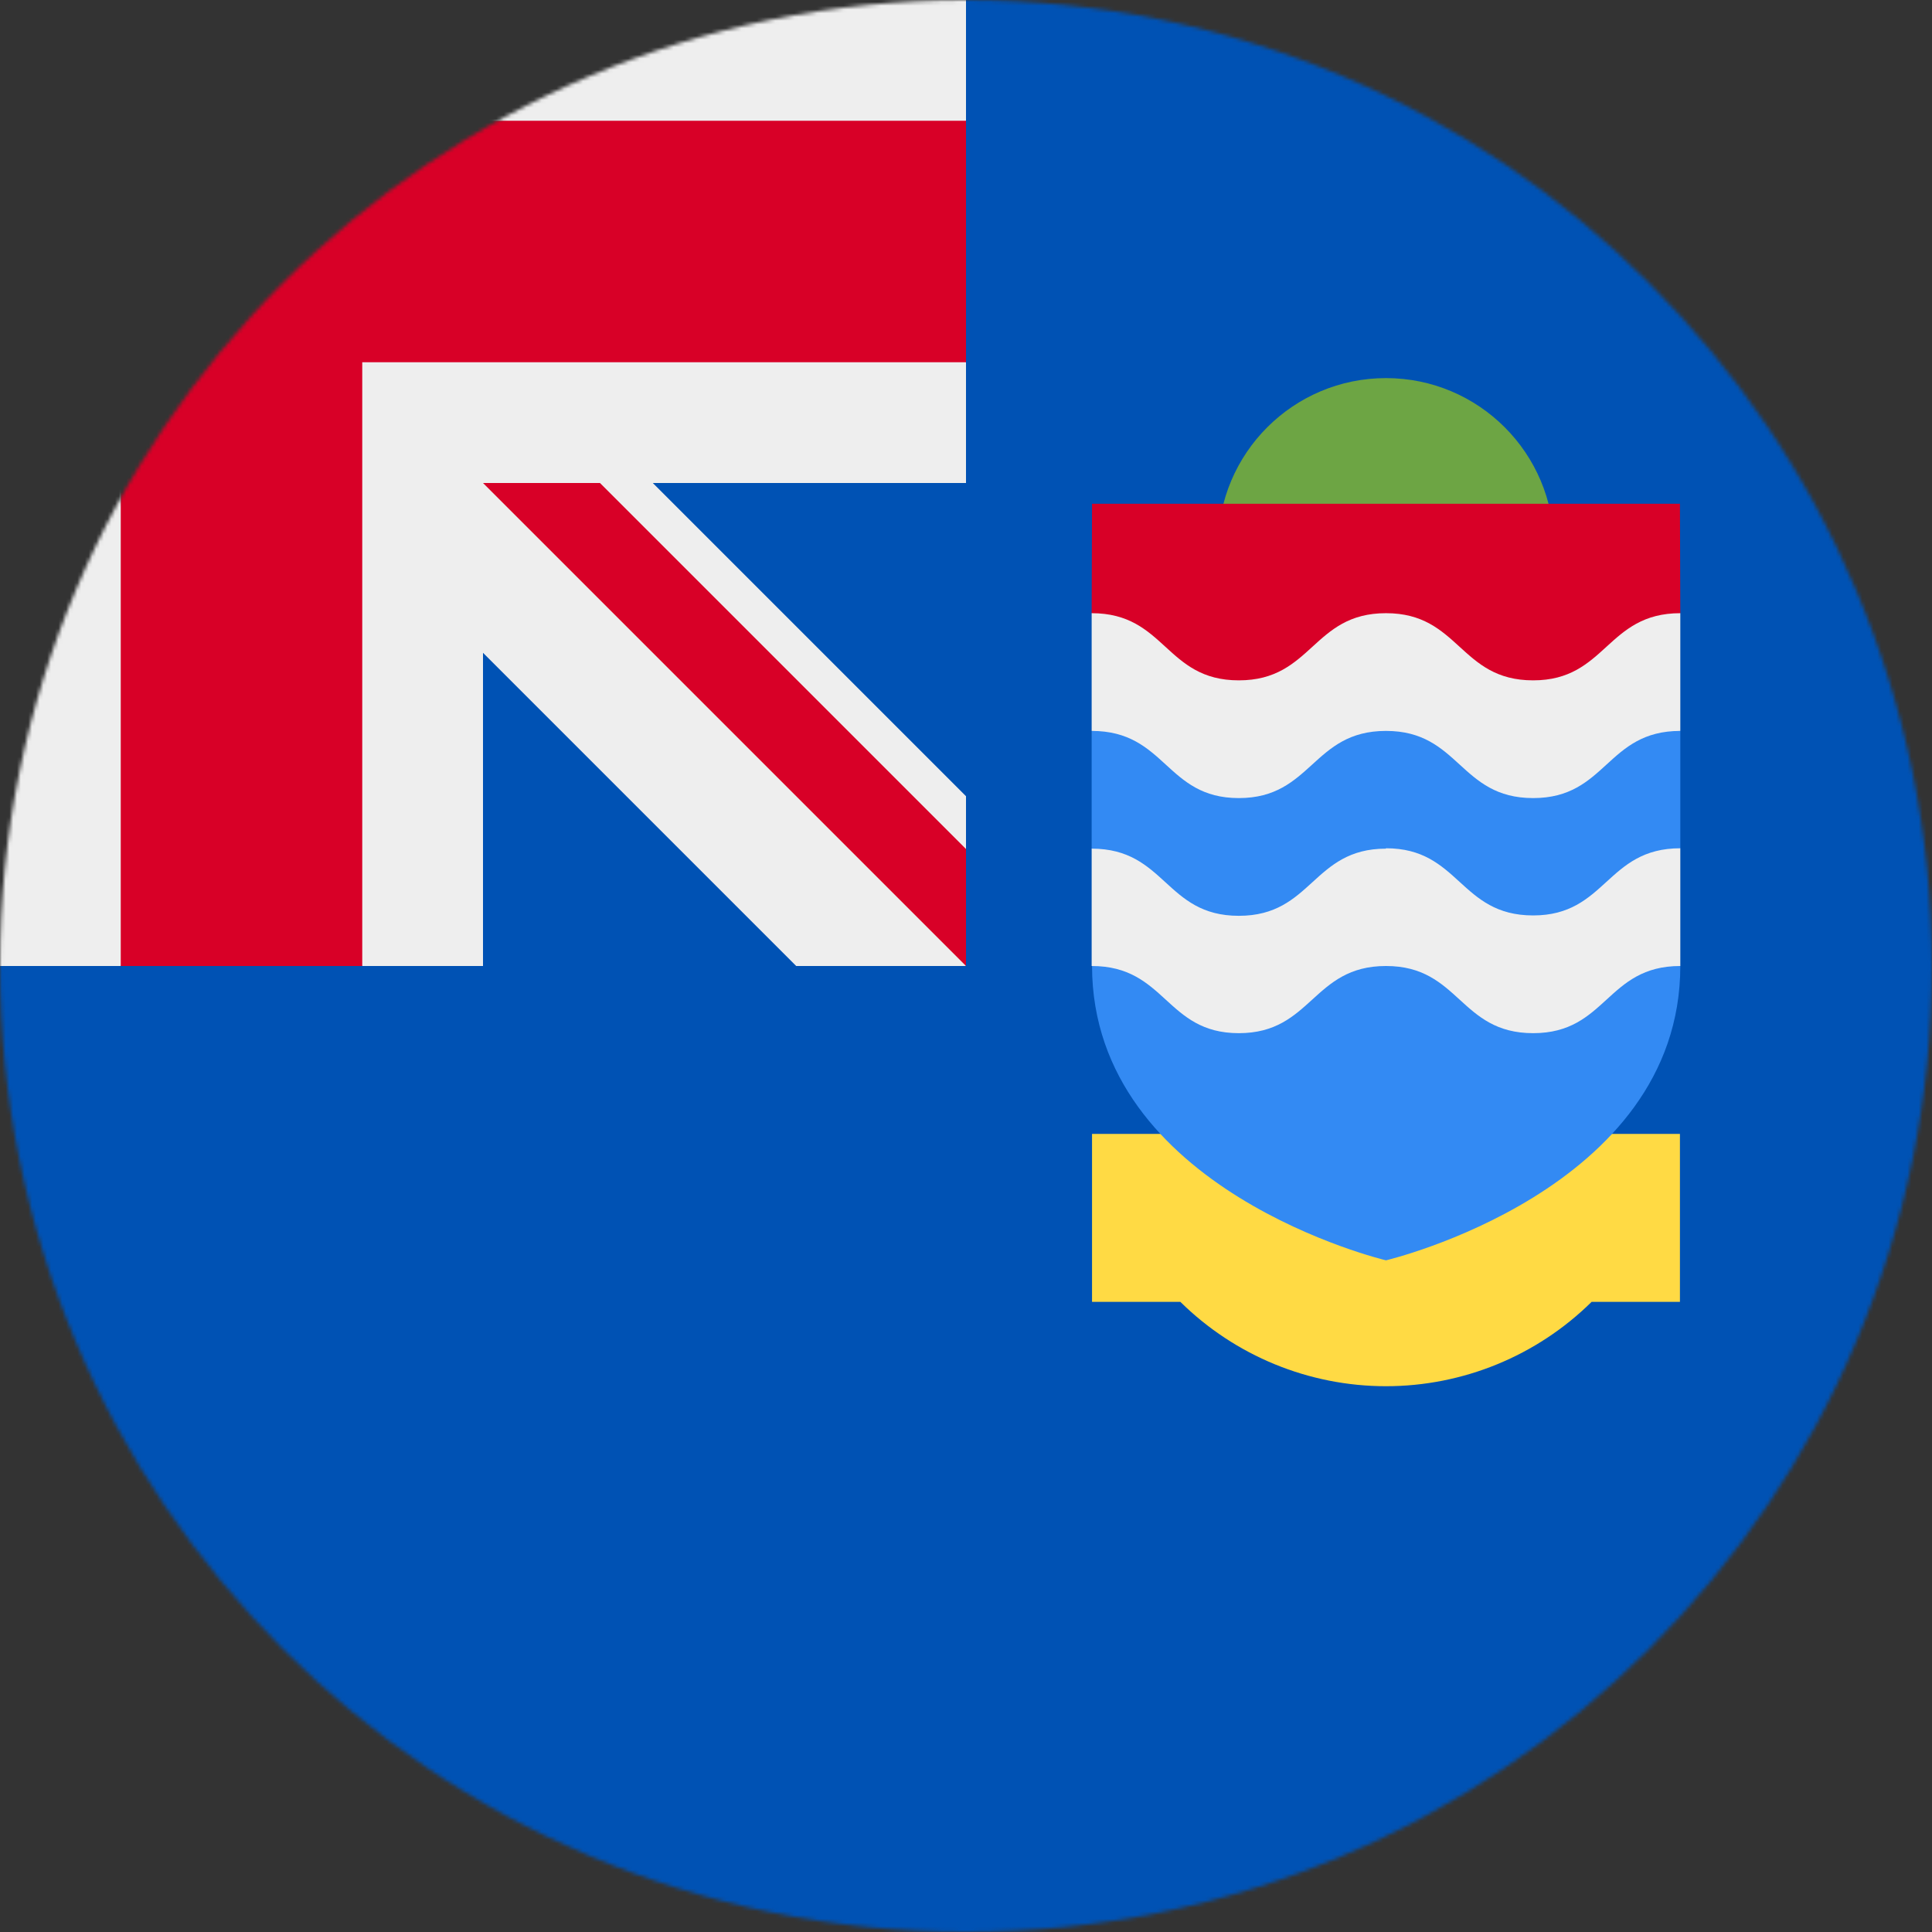
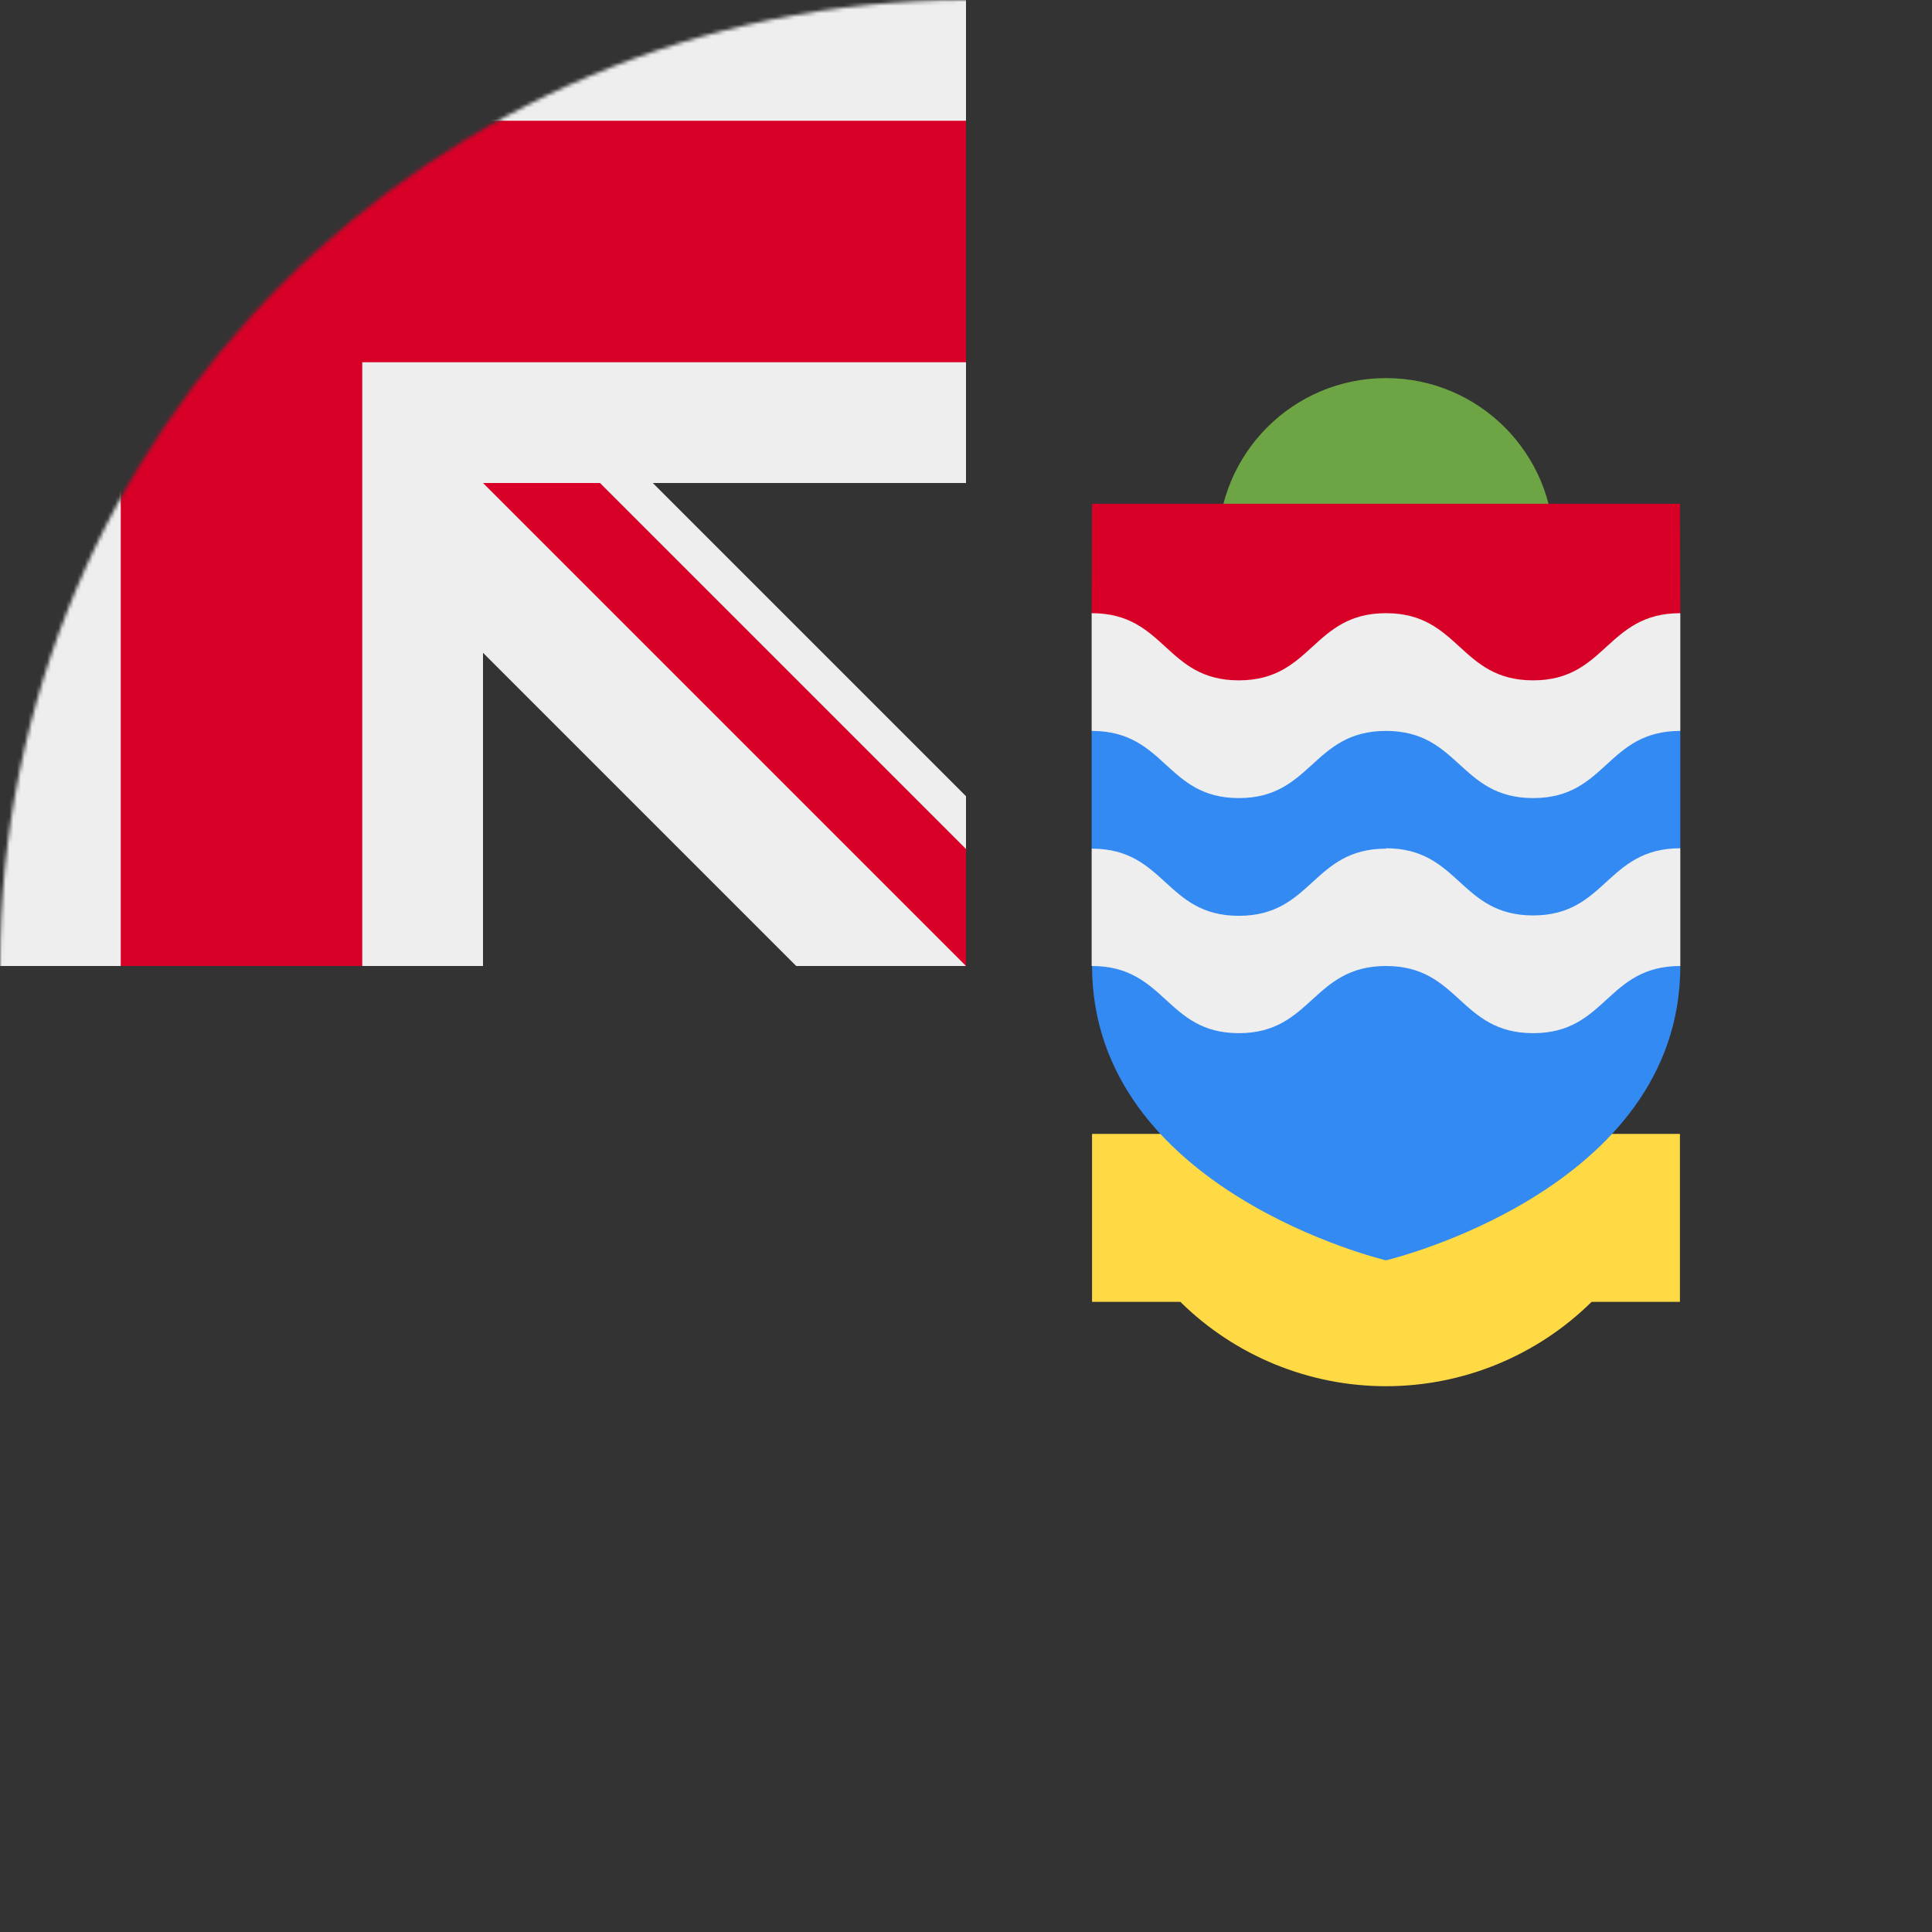
<svg xmlns="http://www.w3.org/2000/svg" width="512" height="512" viewBox="0 0 512 512" fill="none">
  <rect x="0" y="0" width="512" height="512" fill="#333333" stroke="none" />
  <g clip-path="url(#clip0_4_2033)">
    <mask id="mask0_4_2033" style="mask-type:luminance" maskUnits="userSpaceOnUse" x="0" y="0" width="512" height="512">
      <path d="M256 512C397.385 512 512 397.385 512 256C512 114.615 397.385 0 256 0C114.615 0 0 114.615 0 256C0 397.385 114.615 512 256 512Z" fill="white" />
    </mask>
    <g mask="url(#mask0_4_2033)">
-       <path d="M256 0H512V512H0V256L256 0Z" fill="#0052B4" />
      <path d="M0 0V32L32 64L0 96V256H32L64 224L96 256H128V173L211 256H256L248 240L256 225V211L173 128H256V96L224 64L256 32V0H96L64 32L32 0H0Z" fill="#EEEEEE" />
      <path d="M32 0V32H0V96H32V256H96V96H256V32H96V0H32ZM128 128L256 256V225L159 128H128Z" fill="#D80027" />
      <path d="M367.3 189.2C391.876 189.2 411.8 169.277 411.8 144.7C411.8 120.124 391.876 100.2 367.3 100.2C342.723 100.2 322.8 120.124 322.8 144.7C322.8 169.277 342.723 189.2 367.3 189.2Z" fill="#6DA544" />
      <path d="M289.4 133.5H445.2L445.3 162.5L368.4 242.2L289.3 162.5L289.4 133.5Z" fill="#D80027" />
      <path d="M289.4 300.5V345H312.8C327.322 359.327 346.901 367.36 367.3 367.36C387.7 367.36 407.279 359.327 421.8 345H445.2V300.5H289.4Z" fill="#FFDA44" />
      <path d="M289.3 193.7V224.9L297.3 241.5L289.4 256C289.5 315.6 367.3 334 367.3 334C367.3 334 445.3 315.6 445.3 256L437.6 242.8L445.3 224.8V193.7L367.3 183.5L289.3 193.7Z" fill="#338AF3" />
      <path d="M367.3 224.9C347.8 224.9 347.8 242.7 328.3 242.7C308.8 242.7 308.9 224.9 289.3 224.9V256C309 256 308.9 273.8 328.3 273.8C347.7 273.8 347.8 256 367.3 256C386.8 256 386.8 273.8 406.3 273.8C425.8 273.8 425.7 256 445.3 256V224.8C425.7 224.8 425.7 242.6 406.3 242.6C386.8 242.6 386.8 224.8 367.3 224.8V224.9ZM367.3 162.5C347.8 162.5 347.8 180.3 328.3 180.3C308.8 180.3 308.9 162.5 289.3 162.5V193.7C309 193.7 308.9 211.5 328.3 211.5C347.7 211.5 347.8 193.7 367.3 193.7C386.8 193.7 386.8 211.5 406.3 211.5C425.8 211.5 425.7 193.7 445.3 193.7V162.5C425.7 162.5 425.7 180.3 406.3 180.3C386.8 180.3 386.8 162.5 367.3 162.5Z" fill="#EEEEEE" />
    </g>
  </g>
  <defs>
    <clipPath id="clip0_4_2033">
      <rect width="512" height="512" fill="white" />
    </clipPath>
  </defs>
</svg>